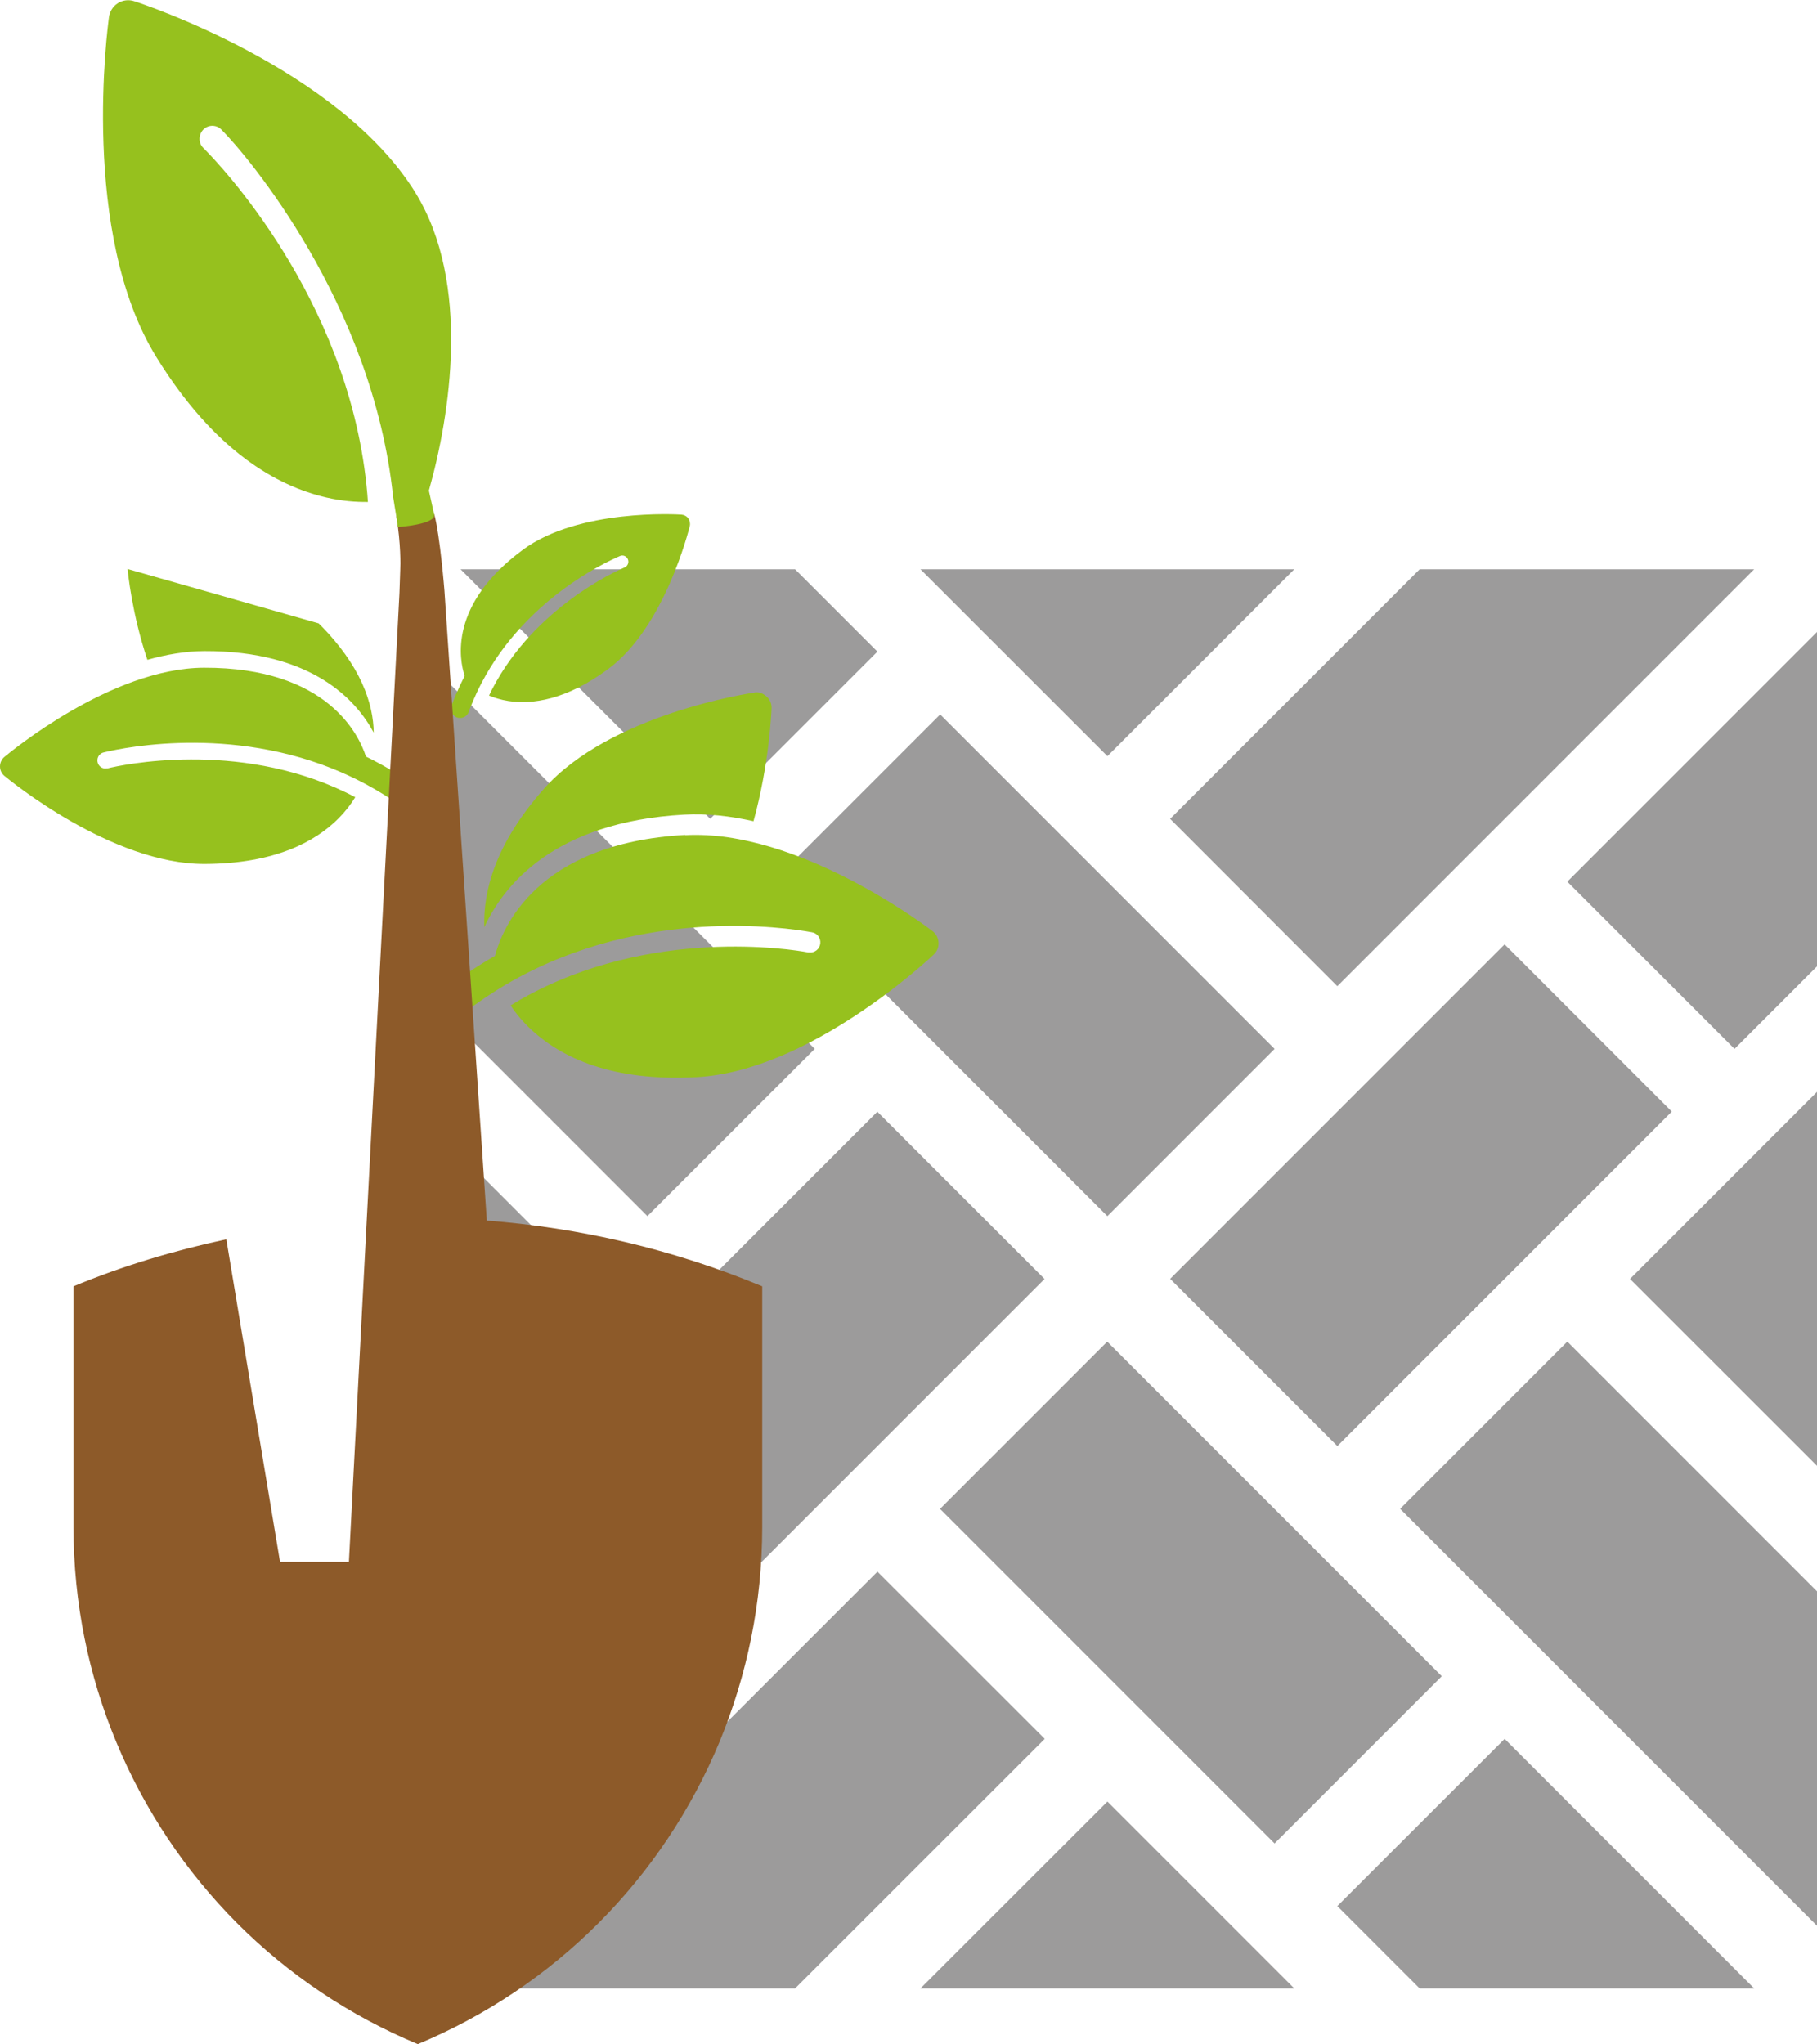
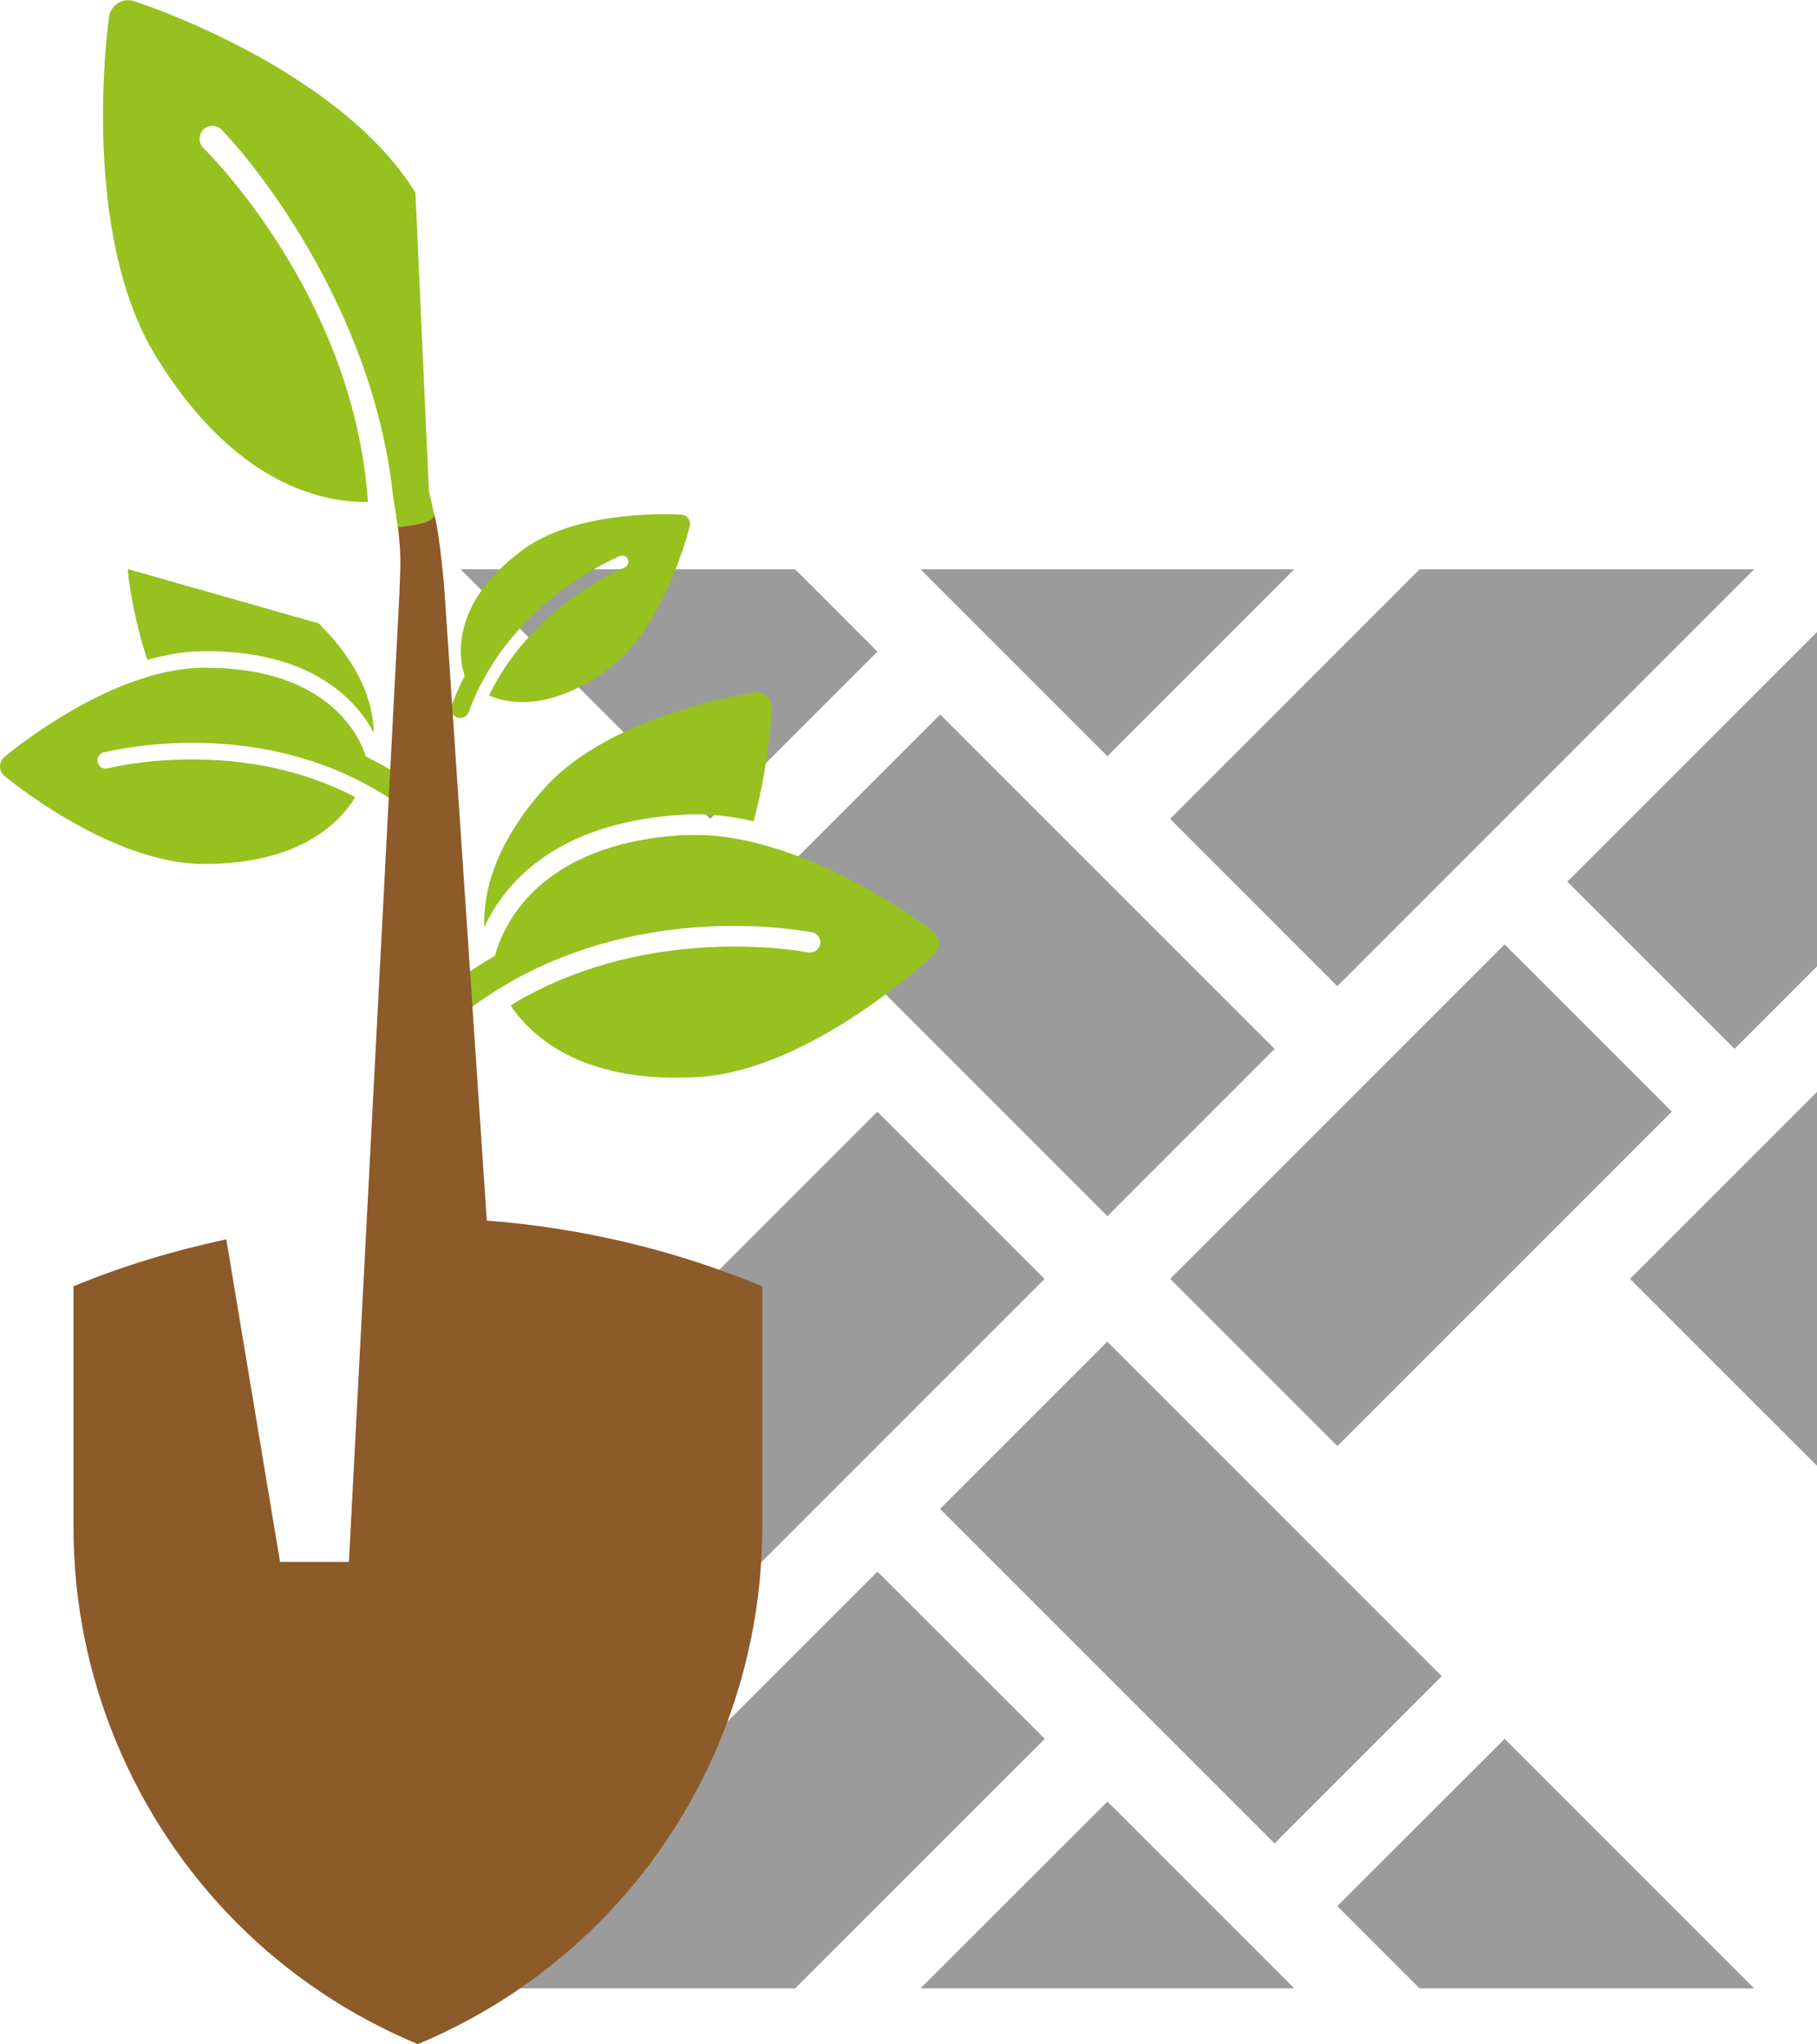
<svg xmlns="http://www.w3.org/2000/svg" id="Ebene_2" data-name="Ebene 2" width="48.57mm" height="54.64mm" viewBox="0 0 137.69 154.87">
  <g id="Ebene_1-2" data-name="Ebene 1">
    <g>
      <g>
        <rect x="68.62" y="55.2" width="17.92" height="35.84" transform="translate(-28.98 76.28) rotate(-45)" style="fill: #9c9b9b; stroke-width: 0px;" />
        <rect x="89.76" y="81.59" width="35.84" height="17.92" transform="translate(-32.49 102.66) rotate(-45)" style="fill: #9c9b9b; stroke-width: 0px;" />
-         <polygon points="30.15 82.72 30.15 111.05 44.31 96.89 30.15 82.72" style="fill: #9c9b9b; stroke-width: 0px;" />
        <polygon points="137.69 111.05 137.69 82.72 123.52 96.89 137.69 111.05" style="fill: #9c9b9b; stroke-width: 0px;" />
-         <polygon points="106.1 114.31 137.69 145.9 137.69 120.56 118.77 101.64 106.1 114.31" style="fill: #9c9b9b; stroke-width: 0px;" />
-         <polygon points="61.74 79.46 30.15 47.87 30.15 73.22 49.06 92.13 61.74 79.46" style="fill: #9c9b9b; stroke-width: 0px;" />
        <polygon points="36.39 114.31 30.15 120.55 30.15 145.9 49.06 126.99 36.39 114.31" style="fill: #9c9b9b; stroke-width: 0px;" />
        <polygon points="131.44 79.46 137.69 73.21 137.69 47.87 118.77 66.79 131.44 79.46" style="fill: #9c9b9b; stroke-width: 0px;" />
        <polygon points="66.49 119.07 34.9 150.65 60.25 150.65 79.17 131.74 66.49 119.07" style="fill: #9c9b9b; stroke-width: 0px;" />
        <rect x="42.23" y="94.26" width="35.85" height="17.92" transform="translate(-55.38 72.78) rotate(-45)" style="fill: #9c9b9b; stroke-width: 0px;" />
        <polygon points="69.75 150.65 98.08 150.65 83.92 136.49 69.75 150.65" style="fill: #9c9b9b; stroke-width: 0px;" />
        <polygon points="101.34 144.41 107.58 150.65 132.93 150.65 114.02 131.74 101.34 144.41" style="fill: #9c9b9b; stroke-width: 0px;" />
        <polygon points="66.49 49.36 60.25 43.12 34.9 43.12 53.82 62.03 66.49 49.36" style="fill: #9c9b9b; stroke-width: 0px;" />
        <polygon points="98.08 43.12 69.75 43.12 83.92 57.28 98.08 43.12" style="fill: #9c9b9b; stroke-width: 0px;" />
        <rect x="81.29" y="102.72" width="17.92" height="35.85" transform="translate(-58.88 99.16) rotate(-45)" style="fill: #9c9b9b; stroke-width: 0px;" />
        <polygon points="101.34 74.71 132.93 43.12 107.58 43.12 88.67 62.03 101.34 74.71" style="fill: #9c9b9b; stroke-width: 0px;" />
      </g>
      <g>
        <path d="m39.6,41.66c-5.61,4.15-4.79,8.32-4.39,9.54-.49.96-.95,2.06-1.01,2.34-.09.38.15.76.52.84.02,0,.03,0,.05,0,.36.06.7-.18.78-.54.05-.16.46-1.2.96-2.14,3.28-6.25,9.27-9.07,10.44-9.57.23-.12.51-.02.62.21.11.23.02.51-.21.63l-.05.02c-.68.29-6.78,3.05-9.98,9.15-.1.19-.19.37-.27.55.41.17.89.32,1.46.41,1.81.28,4.39-.07,7.59-2.44,4.25-3.15,6.08-10.5,6.16-10.81.05-.2,0-.42-.11-.58-.12-.17-.31-.27-.51-.29-.32-.02-7.79-.47-12.04,2.67Z" style="fill: #96c11e; stroke-width: 0px;" />
        <path d="m9.67,43.1c.02.22.33,3.42,1.5,6.88,1.42-.4,2.87-.65,4.3-.66,8.2-.03,11.54,3.73,12.85,6.18-.03-2.15-.92-5.05-4.17-8.28M.33,57.34C.12,57.52,0,57.78,0,58.06c0,.28.12.54.34.72.33.27,8.11,6.7,15.18,6.67,5.34-.02,8.4-1.71,10.14-3.46.54-.55.95-1.09,1.26-1.6-.23-.12-.47-.25-.73-.37-8.26-3.98-17.04-2.06-18.01-1.82h-.07c-.34.08-.66-.15-.72-.49-.06-.34.16-.66.5-.72,1.66-.4,10.37-2.16,18.84,1.91,1.27.61,2.54,1.39,2.72,1.53.38.32.93.3,1.27-.05.02-.02.03-.03.05-.05.34-.39.29-.98-.1-1.32-.29-.25-1.65-1.07-2.94-1.7-.53-1.64-2.93-6.76-12.27-6.73-7.07.02-14.81,6.5-15.14,6.77Z" style="fill: #96c11e; stroke-width: 0px;" />
        <path d="m57.19,52.46c-.44.06-10.96,1.64-15.97,7.29-3.73,4.21-4.62,7.84-4.52,10.49,1.43-3.11,5.23-7.98,15.15-8.53,1.74-.1,3.51.11,5.25.5,1.2-4.35,1.36-8.31,1.37-8.58.01-.34-.14-.66-.39-.88s-.57-.35-.9-.3Zm-5.26,10.79c-11.31.62-13.88,7.11-14.42,9.16-1.52.87-3.11,1.98-3.45,2.31-.45.44-.47,1.18-.04,1.64.02.02.04.04.06.06.44.4,1.11.39,1.55-.03.21-.18,1.69-1.24,3.19-2.08,9.99-5.62,20.65-4.06,22.68-3.69.41.05.71.43.66.86-.05.42-.43.72-.84.67h-.09c-1.19-.23-11.93-1.97-21.68,3.51-.3.17-.58.34-.86.51.41.61.93,1.25,1.63,1.89,2.22,2.03,6.03,3.9,12.49,3.54,8.56-.47,17.57-8.93,17.95-9.29.25-.23.38-.57.36-.91-.02-.34-.18-.65-.45-.86-.41-.32-10.19-7.74-18.75-7.27Z" style="fill: #96c11e; stroke-width: 0px;" />
        <path d="m30.04,39.1c.34,2.14.31,3.71.29,4.05l-.06,1.77-3.83,73.41h-5.22s-4.07-24.44-4.07-24.44c-3.96.85-7.85,2.01-11.58,3.56v18.26c0,5.74,1.15,11.22,3.22,16.22,2.15,5.19,5.27,9.85,9.16,13.76,3.9,3.91,8.55,7.03,13.71,9.18,5.16-2.15,9.81-5.28,13.71-9.19,3.9-3.91,7.02-8.57,9.17-13.75,2.06-5.01,3.22-10.47,3.22-16.22v-18.26c-6.84-2.84-13.88-4.44-20.87-4.98l-3.21-47.72s-.32-4.07-.77-5.8l-2.86.15Z" style="fill: #8d5a29; stroke-width: 0px;" />
-         <path d="m31.48,14.58C25.66,5.18,10.78.27,10.15.07c-.41-.13-.86-.07-1.22.16-.36.23-.61.61-.67,1.05-.09.66-2.22,16.38,3.6,25.78,4.39,7.1,9.13,9.76,12.87,10.62,1.17.27,2.22.35,3.15.34-.03-.41-.06-.84-.11-1.28-1.5-14.32-11.22-24.4-12.32-25.5l-.08-.08c-.36-.4-.32-1.02.07-1.39.4-.36,1.01-.33,1.37.07,1.88,1.88,11.44,13.11,12.98,27.79l.37,2.29s2.91-.19,2.74-.96l-.4-1.8c1.61-5.7,3.21-15.73-1.02-22.57Z" style="fill: #96c11e; stroke-width: 0px;" />
+         <path d="m31.48,14.58C25.66,5.18,10.78.27,10.15.07c-.41-.13-.86-.07-1.22.16-.36.23-.61.61-.67,1.05-.09.66-2.22,16.38,3.6,25.78,4.39,7.1,9.13,9.76,12.87,10.62,1.17.27,2.22.35,3.15.34-.03-.41-.06-.84-.11-1.28-1.5-14.32-11.22-24.4-12.32-25.5l-.08-.08c-.36-.4-.32-1.02.07-1.39.4-.36,1.01-.33,1.37.07,1.88,1.88,11.44,13.11,12.98,27.79l.37,2.29s2.91-.19,2.74-.96l-.4-1.8Z" style="fill: #96c11e; stroke-width: 0px;" />
      </g>
    </g>
  </g>
</svg>